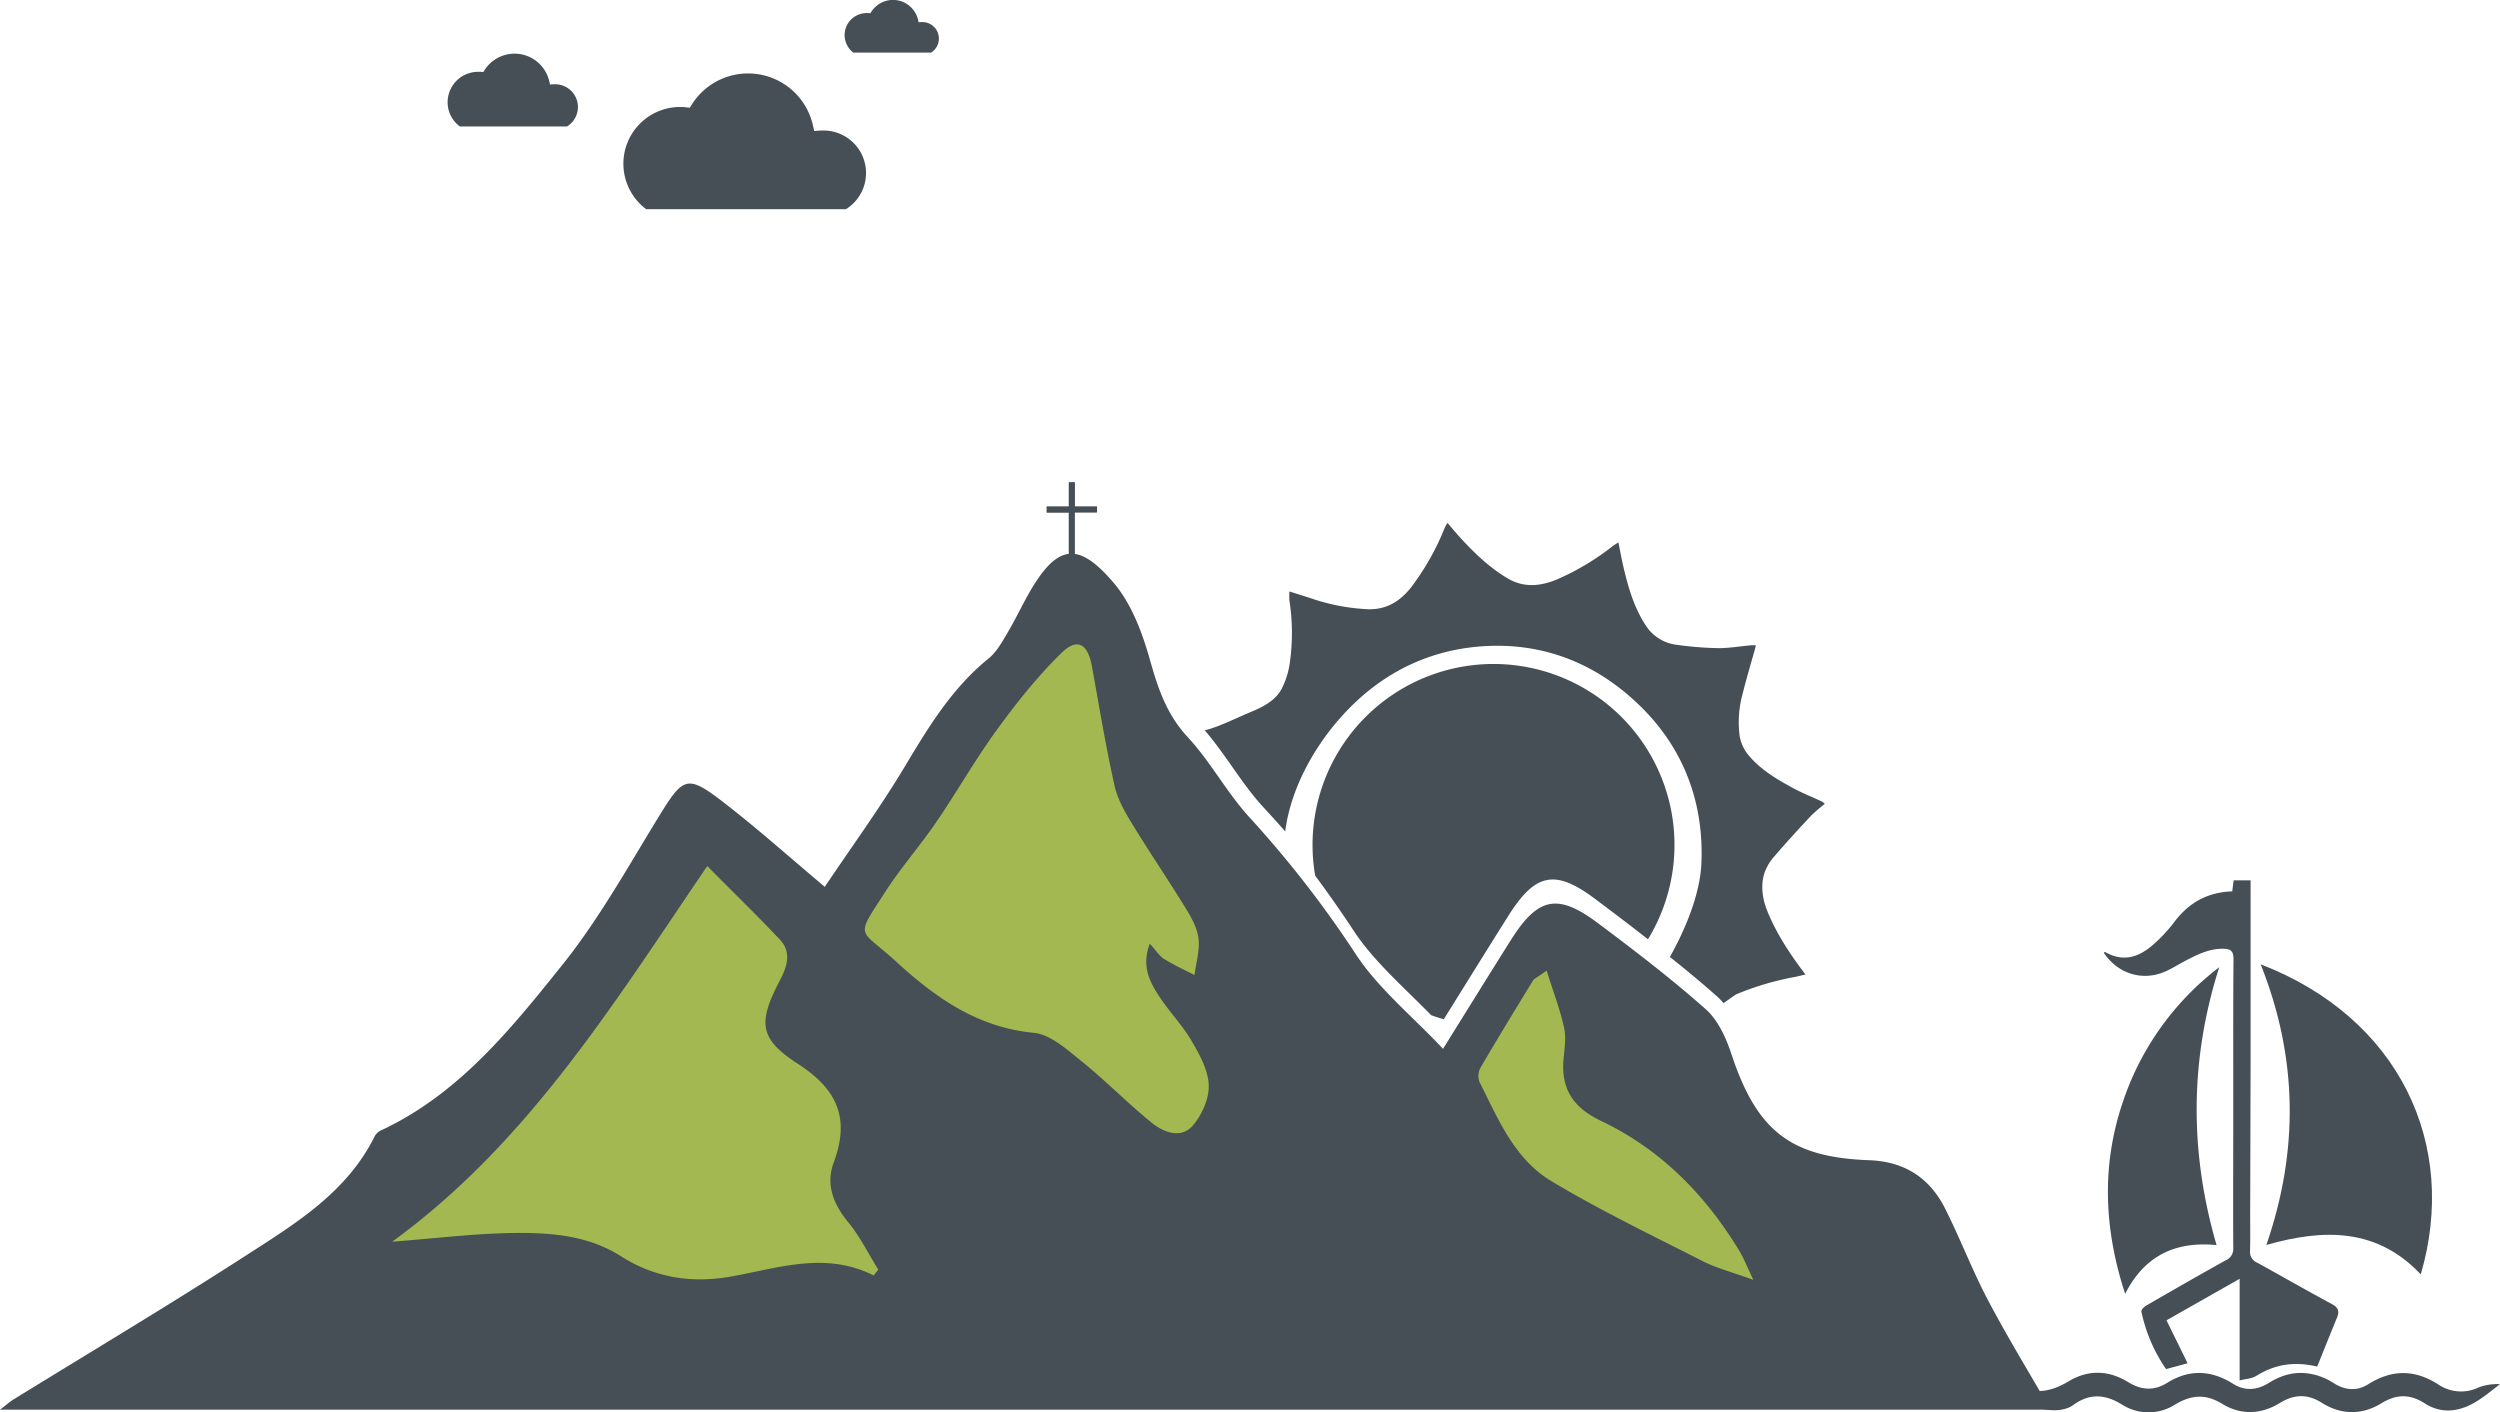
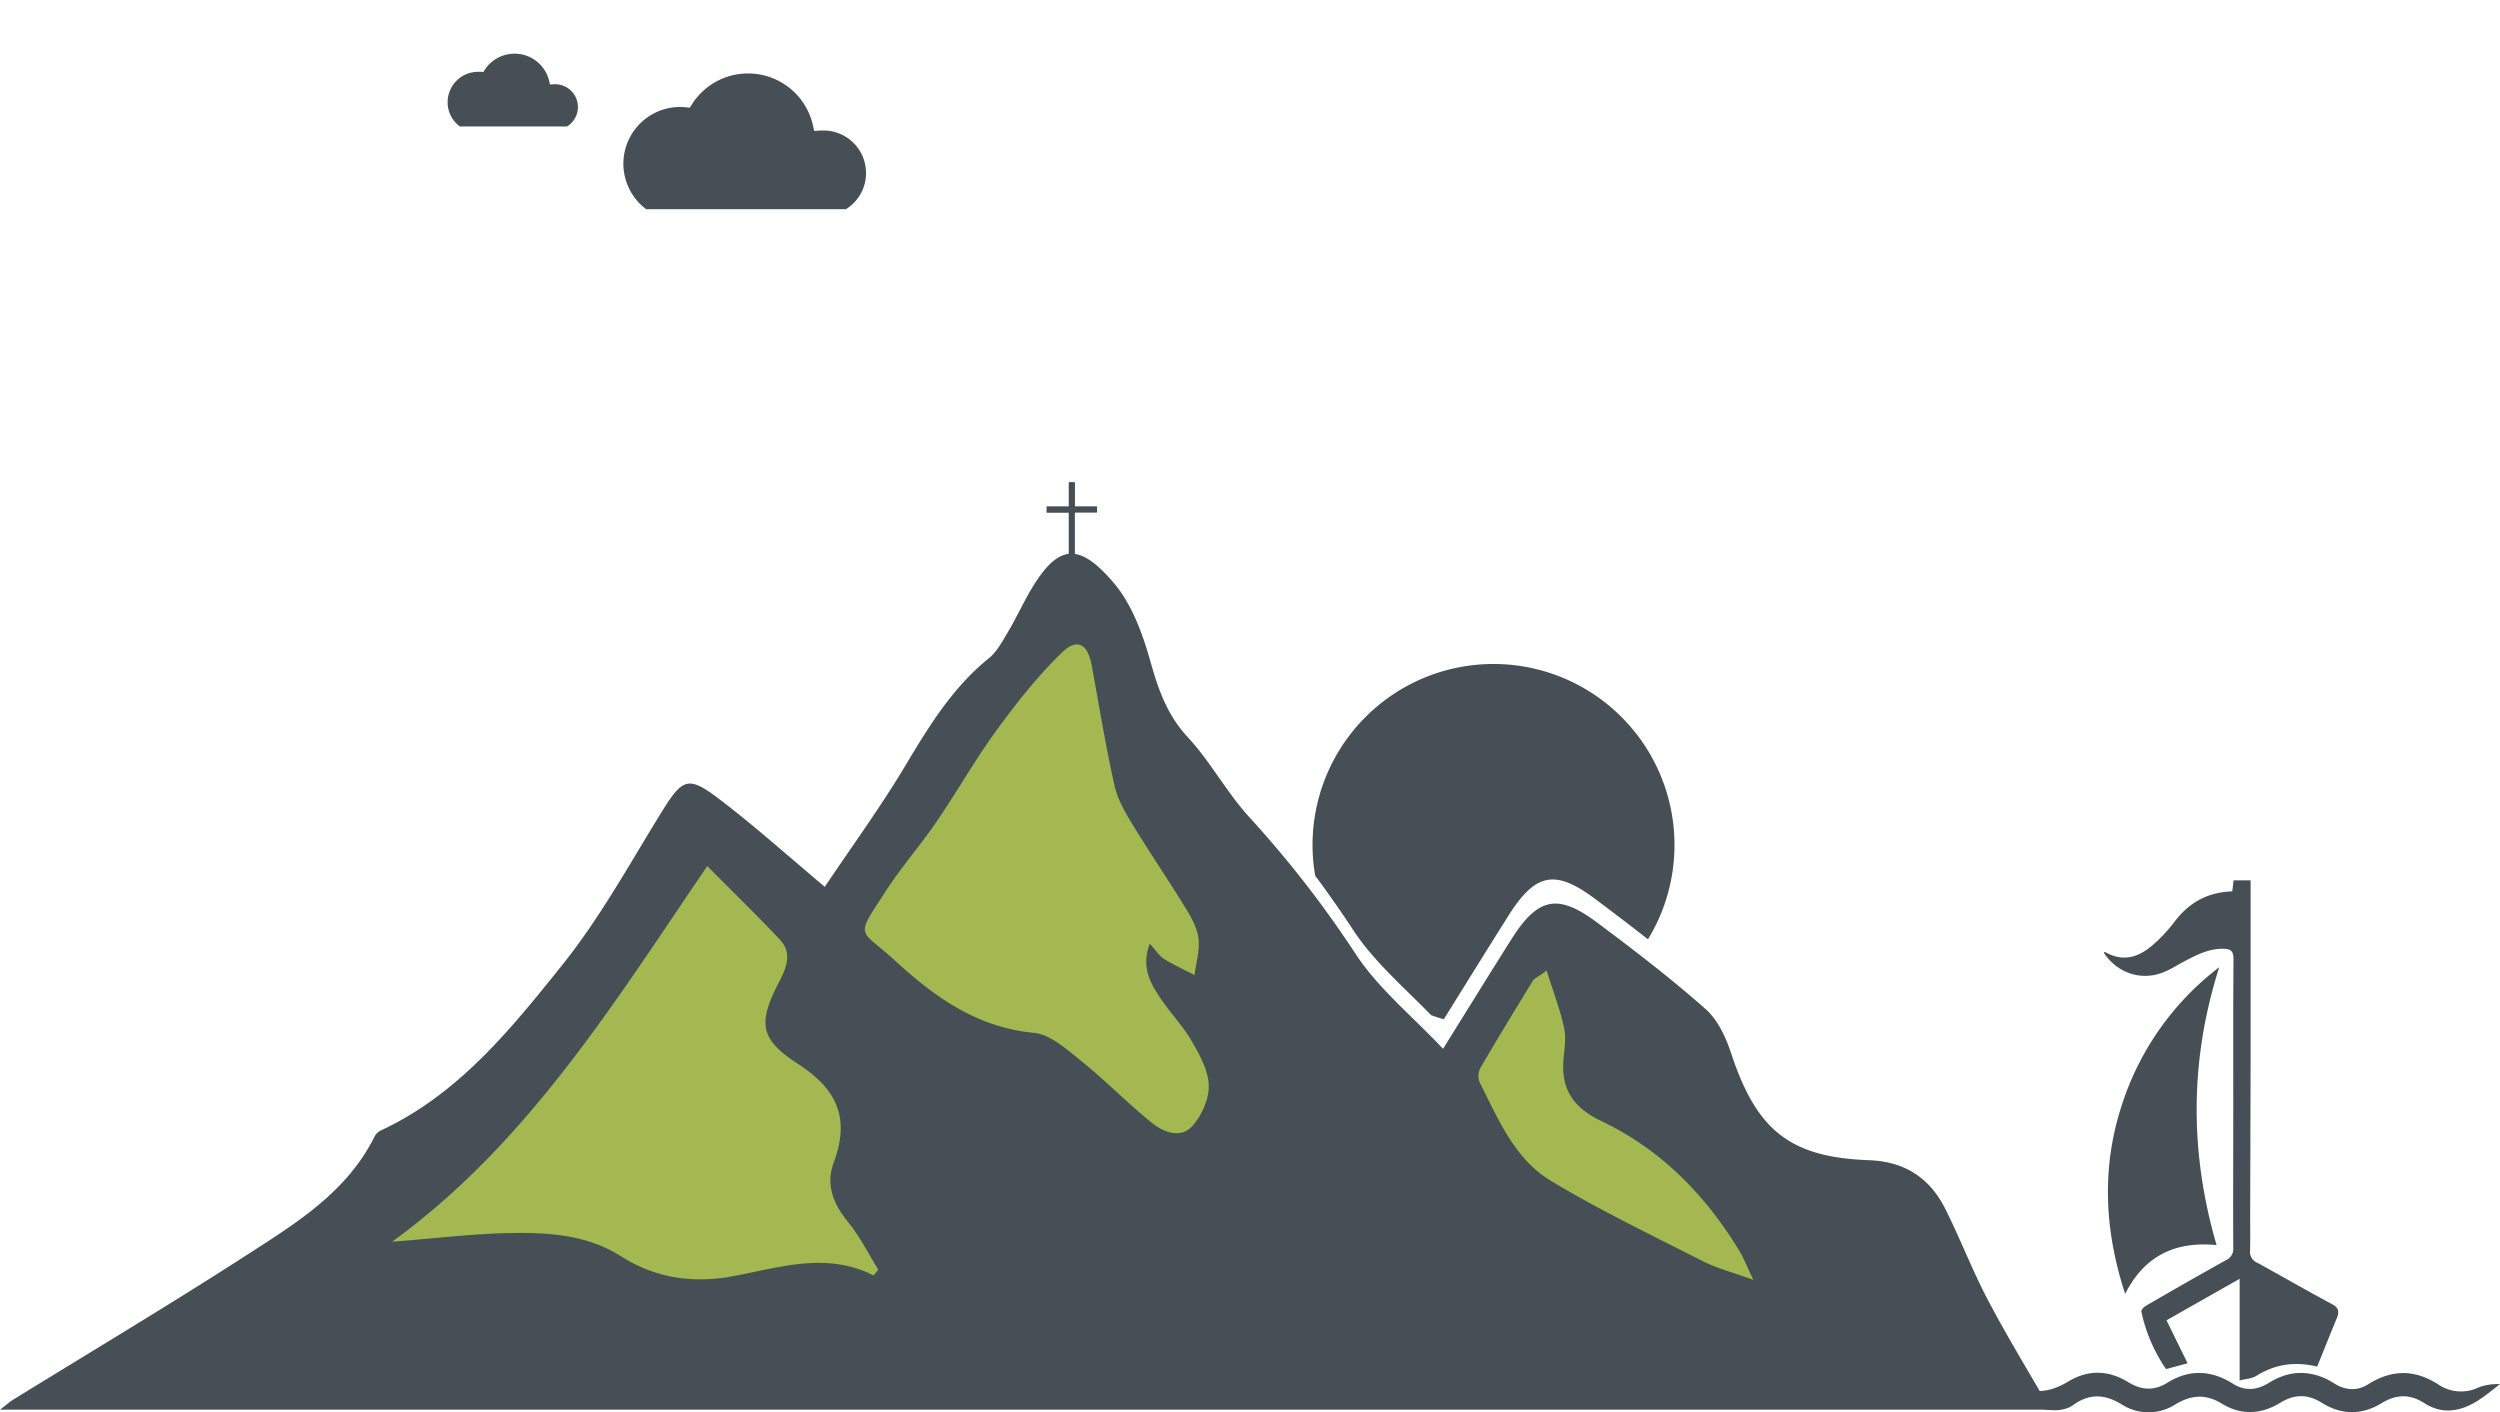
<svg xmlns="http://www.w3.org/2000/svg" id="Ebene_1" data-name="Ebene 1" viewBox="0 0 858.14 484.79">
  <defs>
    <style>.cls-1{fill:#a4b852;stroke:#8b9da9;stroke-miterlimit:10;}.cls-2{fill:#464f56;}</style>
  </defs>
  <path class="cls-1" d="M251.56,504.92c2.36-2.83,131.85-155.87,131.85-155.87l33,16.95,8,7.54,16.48-7.07L519,259.11,582.6,381.54l57.45,43.32h7.53l36.26-49.44S786,503,787.44,503.5s-553.3,24-551.42,22.61S251.56,504.92,251.56,504.92Z" transform="translate(-149.23 -58.2)" />
  <g id="byWPFZ">
    <path class="cls-2" d="M644.56,418.21c8.88-14.25,16.05-25.85,23.32-37.38,9.18-14.55,15.93-16.11,29.52-6,12.75,9.53,25.44,19.24,37.34,29.79,4.23,3.75,7,9.89,8.83,15.47,8.69,26.16,20.14,35.39,47.27,36.36,12.12.44,20.76,6.05,26.06,16.59,5.22,10.37,9.36,21.3,14.78,31.57,6.78,12.83,14.37,25.23,21.4,37.46H149.23c2-1.5,3.27-2.66,4.73-3.56C180.63,522.07,207.57,506,233.91,489c16.93-10.91,34.45-21.6,43.93-40.76a4.71,4.71,0,0,1,2.11-2c26.66-12.4,44.58-34.74,62.22-56.73,12.56-15.66,22.46-33.5,33-50.69,8.78-14.29,9.84-15,23.3-4.53,11.15,8.67,21.71,18.1,33.87,28.32,9.36-13.95,19.13-27.34,27.6-41.5,8.1-13.54,16.18-26.81,28.66-36.91,2.65-2.14,4.48-5.44,6.27-8.46,2.72-4.55,5-9.39,7.6-14,9.53-16.59,16.7-18,29.07-3.45,6.06,7.15,9.76,17,12.36,26.21,2.78,9.9,5.74,18.86,13,26.7,7.88,8.47,13.44,19.08,21.27,27.61A370.9,370.9,0,0,1,614.79,386C622.44,397.55,633.74,406.74,644.56,418.21ZM449.11,496l1.59-2c-3.42-5.49-6.31-11.41-10.39-16.36-5.12-6.21-7.66-13-4.92-20.34,5.64-15.16,1.37-25.12-12.29-33.94-13.45-8.68-13.65-14.27-6.17-28.64,2.51-4.81,4.09-9.65,0-14-7.71-8.19-15.79-16-24.92-25.24-32.32,47.46-61.63,95.14-108.17,128.94,15.07-1.14,28.85-2.9,42.65-3,12.33-.1,24.85,1,35.78,7.93,11.42,7.29,23.79,9.35,37,7.18C415.8,493.7,432.25,487.51,449.11,496ZM543.9,382.12c2.2,2.41,3.3,4.25,4.91,5.25,3.33,2.08,6.94,3.71,10.44,5.52.53-4.16,1.84-8.41,1.38-12.46-.41-3.6-2.39-7.2-4.35-10.39-6.07-9.89-12.62-19.49-18.65-29.4-2.45-4-4.88-8.38-5.87-12.91-3-13.5-5.25-27.16-7.72-40.77-1.41-7.77-5-10-10.48-4.59-8.2,8-15.41,17.1-22.17,26.38-7.41,10.16-13.63,21.18-20.73,31.57-5.55,8.13-12.11,15.59-17.45,23.85-10.65,16.49-9.2,12.35,3.41,23.92,13.56,12.43,28,22.77,47.45,24.63,5.73.55,11.39,5.72,16.34,9.7,8.41,6.78,16,14.59,24.4,21.36,4,3.2,9.89,5.31,13.8.83,3.16-3.61,5.68-9.25,5.53-13.89-.17-5.16-3.14-10.52-5.89-15.22-3.16-5.42-7.66-10-11.12-15.31C543.83,395.17,541,389.78,543.9,382.12Zm136.22,9.25c-3.19,2.32-4.26,2.72-4.73,3.49-6.07,9.91-12.13,19.84-18,29.88a6,6,0,0,0-.32,4.85c6.37,12.65,12,26.41,24.6,34,16.82,10.09,34.59,18.63,52.1,27.54,4.8,2.44,10.16,3.79,17.32,6.39-2.28-4.74-3.34-7.51-4.85-10-11.67-19.25-27-34.83-47.42-44.55-9.65-4.6-13.87-11.06-12.88-21.44.34-3.52.91-7.23.16-10.58C684.75,404.78,682.48,398.86,680.12,391.37Z" transform="translate(-149.23 -58.2)" />
  </g>
  <path class="cls-2" d="M525.63,232h-7.42v-8.12a.18.18,0,0,0-.19-.19h-1.76a.18.18,0,0,0-.18.19V232h-7.43a.19.19,0,0,0-.18.19V234a.19.19,0,0,0,.18.19h7.43V250a.19.19,0,0,0,.18.19H518a.19.19,0,0,0,.19-.19V234.15h7.42a.19.19,0,0,0,.19-.19V232.2A.19.19,0,0,0,525.63,232Z" transform="translate(-149.23 -58.2)" />
-   <path class="cls-2" d="M582.72,335.1c2.75,3,5,5.42,7.67,8.5,1.89-15.08,10.6-30.73,22-42.3,13.19-13.4,29.46-20.67,48-21.38,20.16-.77,37.73,6.72,52.09,20.87,14.84,14.62,21.57,33,20.78,53.48-.43,11-5.67,23.22-10.83,32.41,5.54,4.42,11,8.94,16.3,13.64a20.75,20.75,0,0,1,2.08,2.2c.72-.39,3.79-2.75,4.58-3.09a98,98,0,0,1,19.9-5.88c1.14-.22,2.27-.53,3.67-.85-5.26-6.92-9.75-13.74-12.92-21.34-1.78-4.28-2.53-8.8-1.23-13.28a16.85,16.85,0,0,1,3.55-6c4.07-4.76,8.32-9.37,12.59-13.94a54.75,54.75,0,0,1,4.66-4,5.31,5.31,0,0,0-.89-.76c-3.5-1.64-7.12-3.07-10.5-4.93-5.13-2.81-10.16-5.81-14.14-10.26A14.4,14.4,0,0,1,746.4,311a36.37,36.37,0,0,1,1-14.64c1.35-5.5,3-10.92,4.58-16.6a9,9,0,0,0-1.52-.08c-3.8.34-7.59,1-11.38,1a116.78,116.78,0,0,1-14.34-1.15,14.64,14.64,0,0,1-10.55-6.58c-4-6.05-6-12.92-7.64-19.88-.68-2.82-1.18-5.67-1.79-8.7-.88.58-1.49.94-2.06,1.37A87.74,87.74,0,0,1,683.9,257c-5.78,2.44-11.54,3.07-17.21-.3-6.24-3.71-11.41-8.69-16.27-14-1.45-1.59-2.81-3.26-4.32-5a14.07,14.07,0,0,0-.9,1.53,88.32,88.32,0,0,1-11.36,20.27c-3.78,4.93-8.56,8.05-15.14,7.82a70.72,70.72,0,0,1-19.81-3.86c-2.28-.75-4.58-1.45-7.06-2.24a22.47,22.47,0,0,0,0,3.09,73,73,0,0,1,.2,20.93,28.5,28.5,0,0,1-2.8,9.29c-2.26,4.3-6.61,6.38-10.93,8.18s-11,5.13-15.55,6.17C569.77,316.94,575.48,327.21,582.72,335.1Z" transform="translate(-149.23 -58.2)" />
  <g id="OUzkrb">
    <path class="cls-2" d="M944.62,527.29c2.3-5.69,4.5-11.25,6.79-16.77.92-2.25.45-3.52-1.82-4.73-8.56-4.59-17-9.46-25.48-14.12a4.07,4.07,0,0,1-2.54-4.2c.16-5.2,0-10.41.06-15.62q.06-24.48.13-49,0-24.18,0-48.36V360.37h-5.83l-.47,3.8c-8.52.27-15,3.94-20,10.66a51.69,51.69,0,0,1-6.5,7.06c-5,4.62-10.57,6.89-17.16,3.07-.07,0-.29.16-.44.25,4.8,7.29,13.41,9.94,21.22,6.41,2.27-1,4.4-2.37,6.61-3.53,4.18-2.19,8.36-4.32,13.29-4.22,2.42.05,3.43.78,3.41,3.54-.15,17.93-.06,35.86-.08,53.79,0,15.13-.09,30.26,0,45.38a4.2,4.2,0,0,1-2.56,4.21c-9.18,5.1-18.3,10.34-27.39,15.6-.72.41-1.72,1.5-1.59,2a54.45,54.45,0,0,0,8.48,19.76l7.38-2c-2.44-5-4.8-9.78-7.24-14.74L918,497.15v34.9c2.2-.57,4.21-.63,5.69-1.56C930,526.57,936.63,525.39,944.62,527.29Z" transform="translate(-149.23 -58.2)" />
  </g>
  <path class="cls-2" d="M911,390.2c-10.1,31.68-10.25,63.34-.92,95.38-14-1.34-24.67,3.49-31.37,16.75-7.21-22-8.18-43.67-1-65.26A96.58,96.58,0,0,1,911,390.2Z" transform="translate(-149.23 -58.2)" />
-   <path class="cls-2" d="M925.22,389.21c47.6,18.35,68,61.85,54.95,106.43-15-15.92-33.2-15.74-53-10.1C938.33,453.17,938,421.3,925.22,389.21Z" transform="translate(-149.23 -58.2)" />
  <path class="cls-2" d="M835.85,532.7l.07.62c2.58,1.83,5.21,3.59,7.73,5.5,4.83,3.64,13,4.74,17.21,1.67,5.66-4.12,11-3.7,16.69-.2a16.93,16.93,0,0,0,18.26.05c5.65-3.41,10.59-3.73,16.21-.26,6.57,4,13.45,3.61,19.89-.36,4.92-3,9.45-3.06,14.3,0,6.73,4.24,13.81,4.23,20.45.16,5.18-3.17,9.77-3.23,14.82,0,5.87,3.76,11.88,2.93,17.57-.47,2.94-1.75,5.56-4,8.32-6.08a17.72,17.72,0,0,0-7.37,1.13,13.89,13.89,0,0,1-13.76-1c-8.13-5.26-16-5.23-24.18-.07-3.64,2.31-7.62,2.09-11.39-.19a32.31,32.31,0,0,0-2.85-1.64c-6.79-3.17-13.34-2.71-19.71,1.28-4,2.52-8.23,3-12.44.31-7.49-4.7-15-5-22.59-.25-4.4,2.74-8.75,2.54-13.25-.23-6.75-4.15-13.72-4.45-20.68-.24-5.32,3.2-10.79,4.52-16.82,1.67C840.39,533.16,838,533.13,835.85,532.7Z" transform="translate(-149.23 -58.2)" />
  <path class="cls-2" d="M613.88,377.67c6.91,10.48,16.8,19,26.61,29,1.42.52,2.87,1,4.34,1.39,8.34-13.4,15.2-24.48,22.15-35.5,9.18-14.55,15.92-16.11,29.51-6,6.18,4.62,12.34,9.28,18.41,14.06a62.12,62.12,0,1,0-114.23-21.84Q607.53,368,613.88,377.67Z" transform="translate(-149.23 -58.2)" />
  <path class="cls-2" d="M307.07,101.61h36.8a7.82,7.82,0,0,0-4.09-14.49l-.61,0-1.15.09-.25-1.13a12.23,12.23,0,0,0-22.2-3.84l-.44.69-.81-.08c-.34,0-.66,0-1,0a10.45,10.45,0,0,0-10.44,10.44A10.33,10.33,0,0,0,307.07,101.61Z" transform="translate(-149.23 -58.2)" />
  <path class="cls-2" d="M370.92,130h68.69A14.6,14.6,0,0,0,432,103c-.33,0-.69,0-1.13,0l-2.15.16-.48-2.09a22.82,22.82,0,0,0-41.43-7.17L386,95.18,384.45,95c-.63-.06-1.22-.08-1.79-.08a19.48,19.48,0,0,0-11.74,35Z" transform="translate(-149.23 -58.2)" />
-   <path class="cls-2" d="M442.2,76.26h26.62a5.66,5.66,0,0,0-3-10.48,3.55,3.55,0,0,0-.44,0l-.83.06-.18-.81a8.84,8.84,0,0,0-16.06-2.78l-.32.5-.58-.06-.7,0a7.55,7.55,0,0,0-4.55,13.58Z" transform="translate(-149.23 -58.2)" />
</svg>